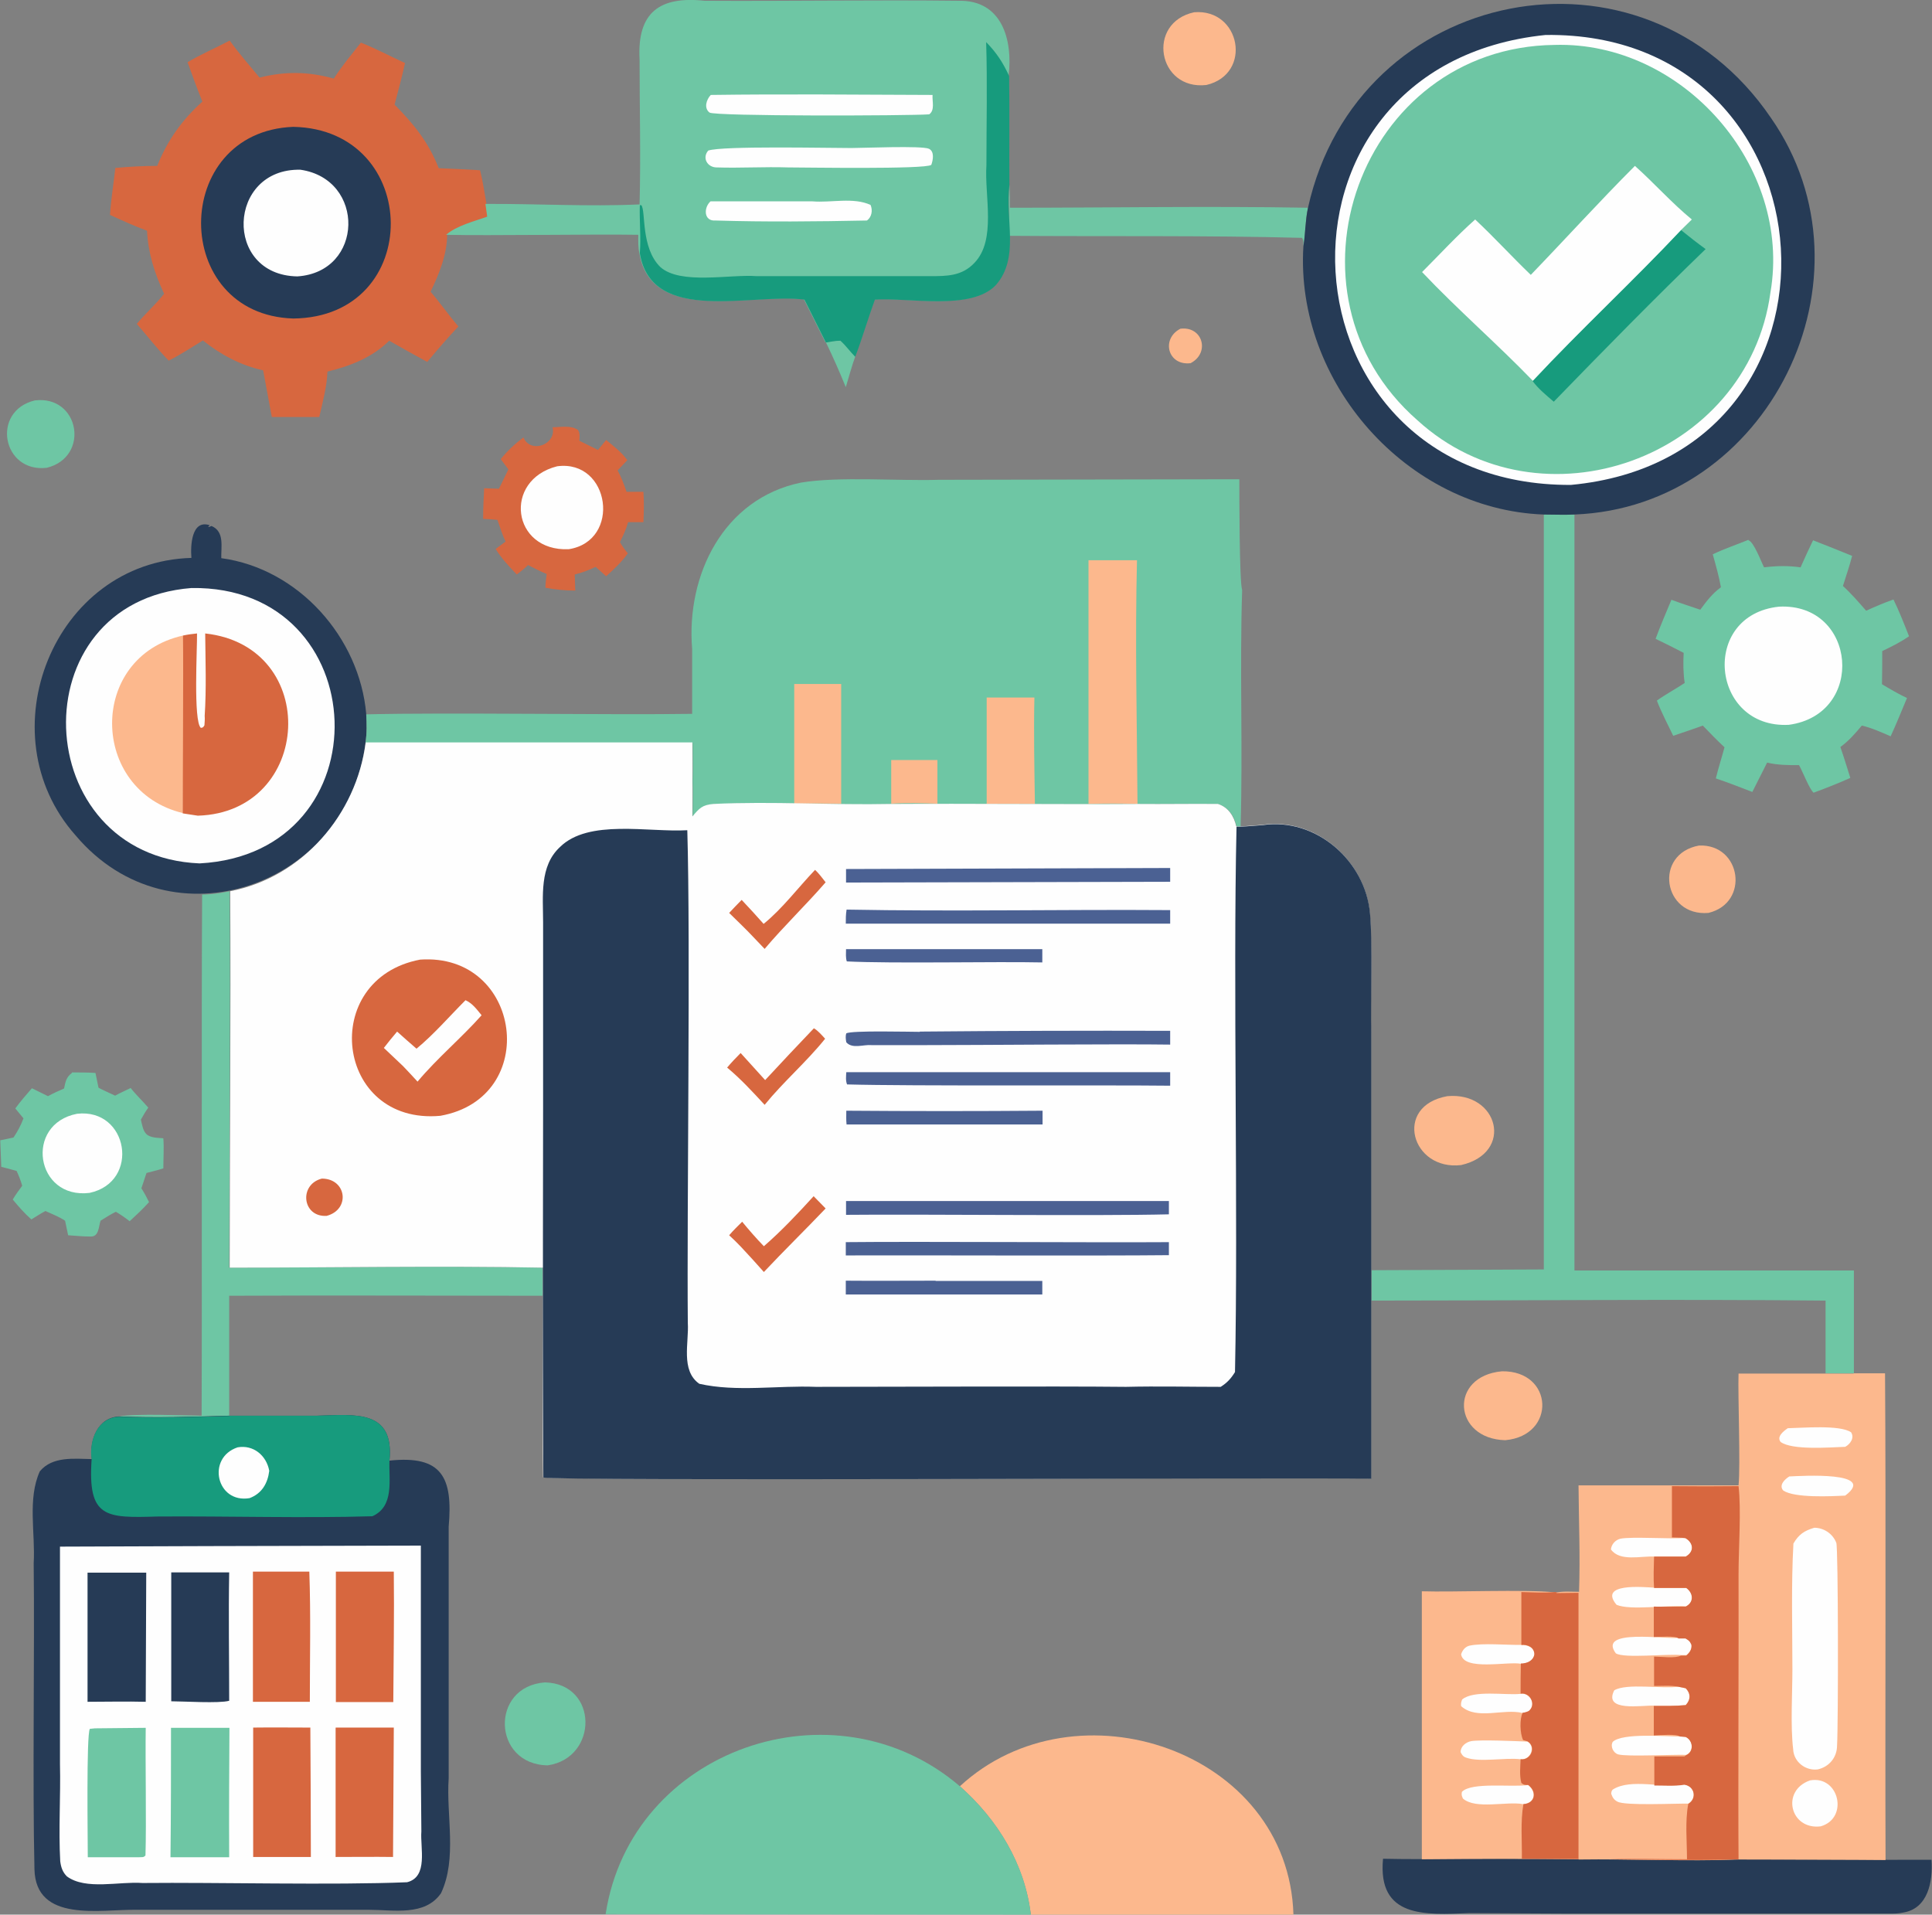
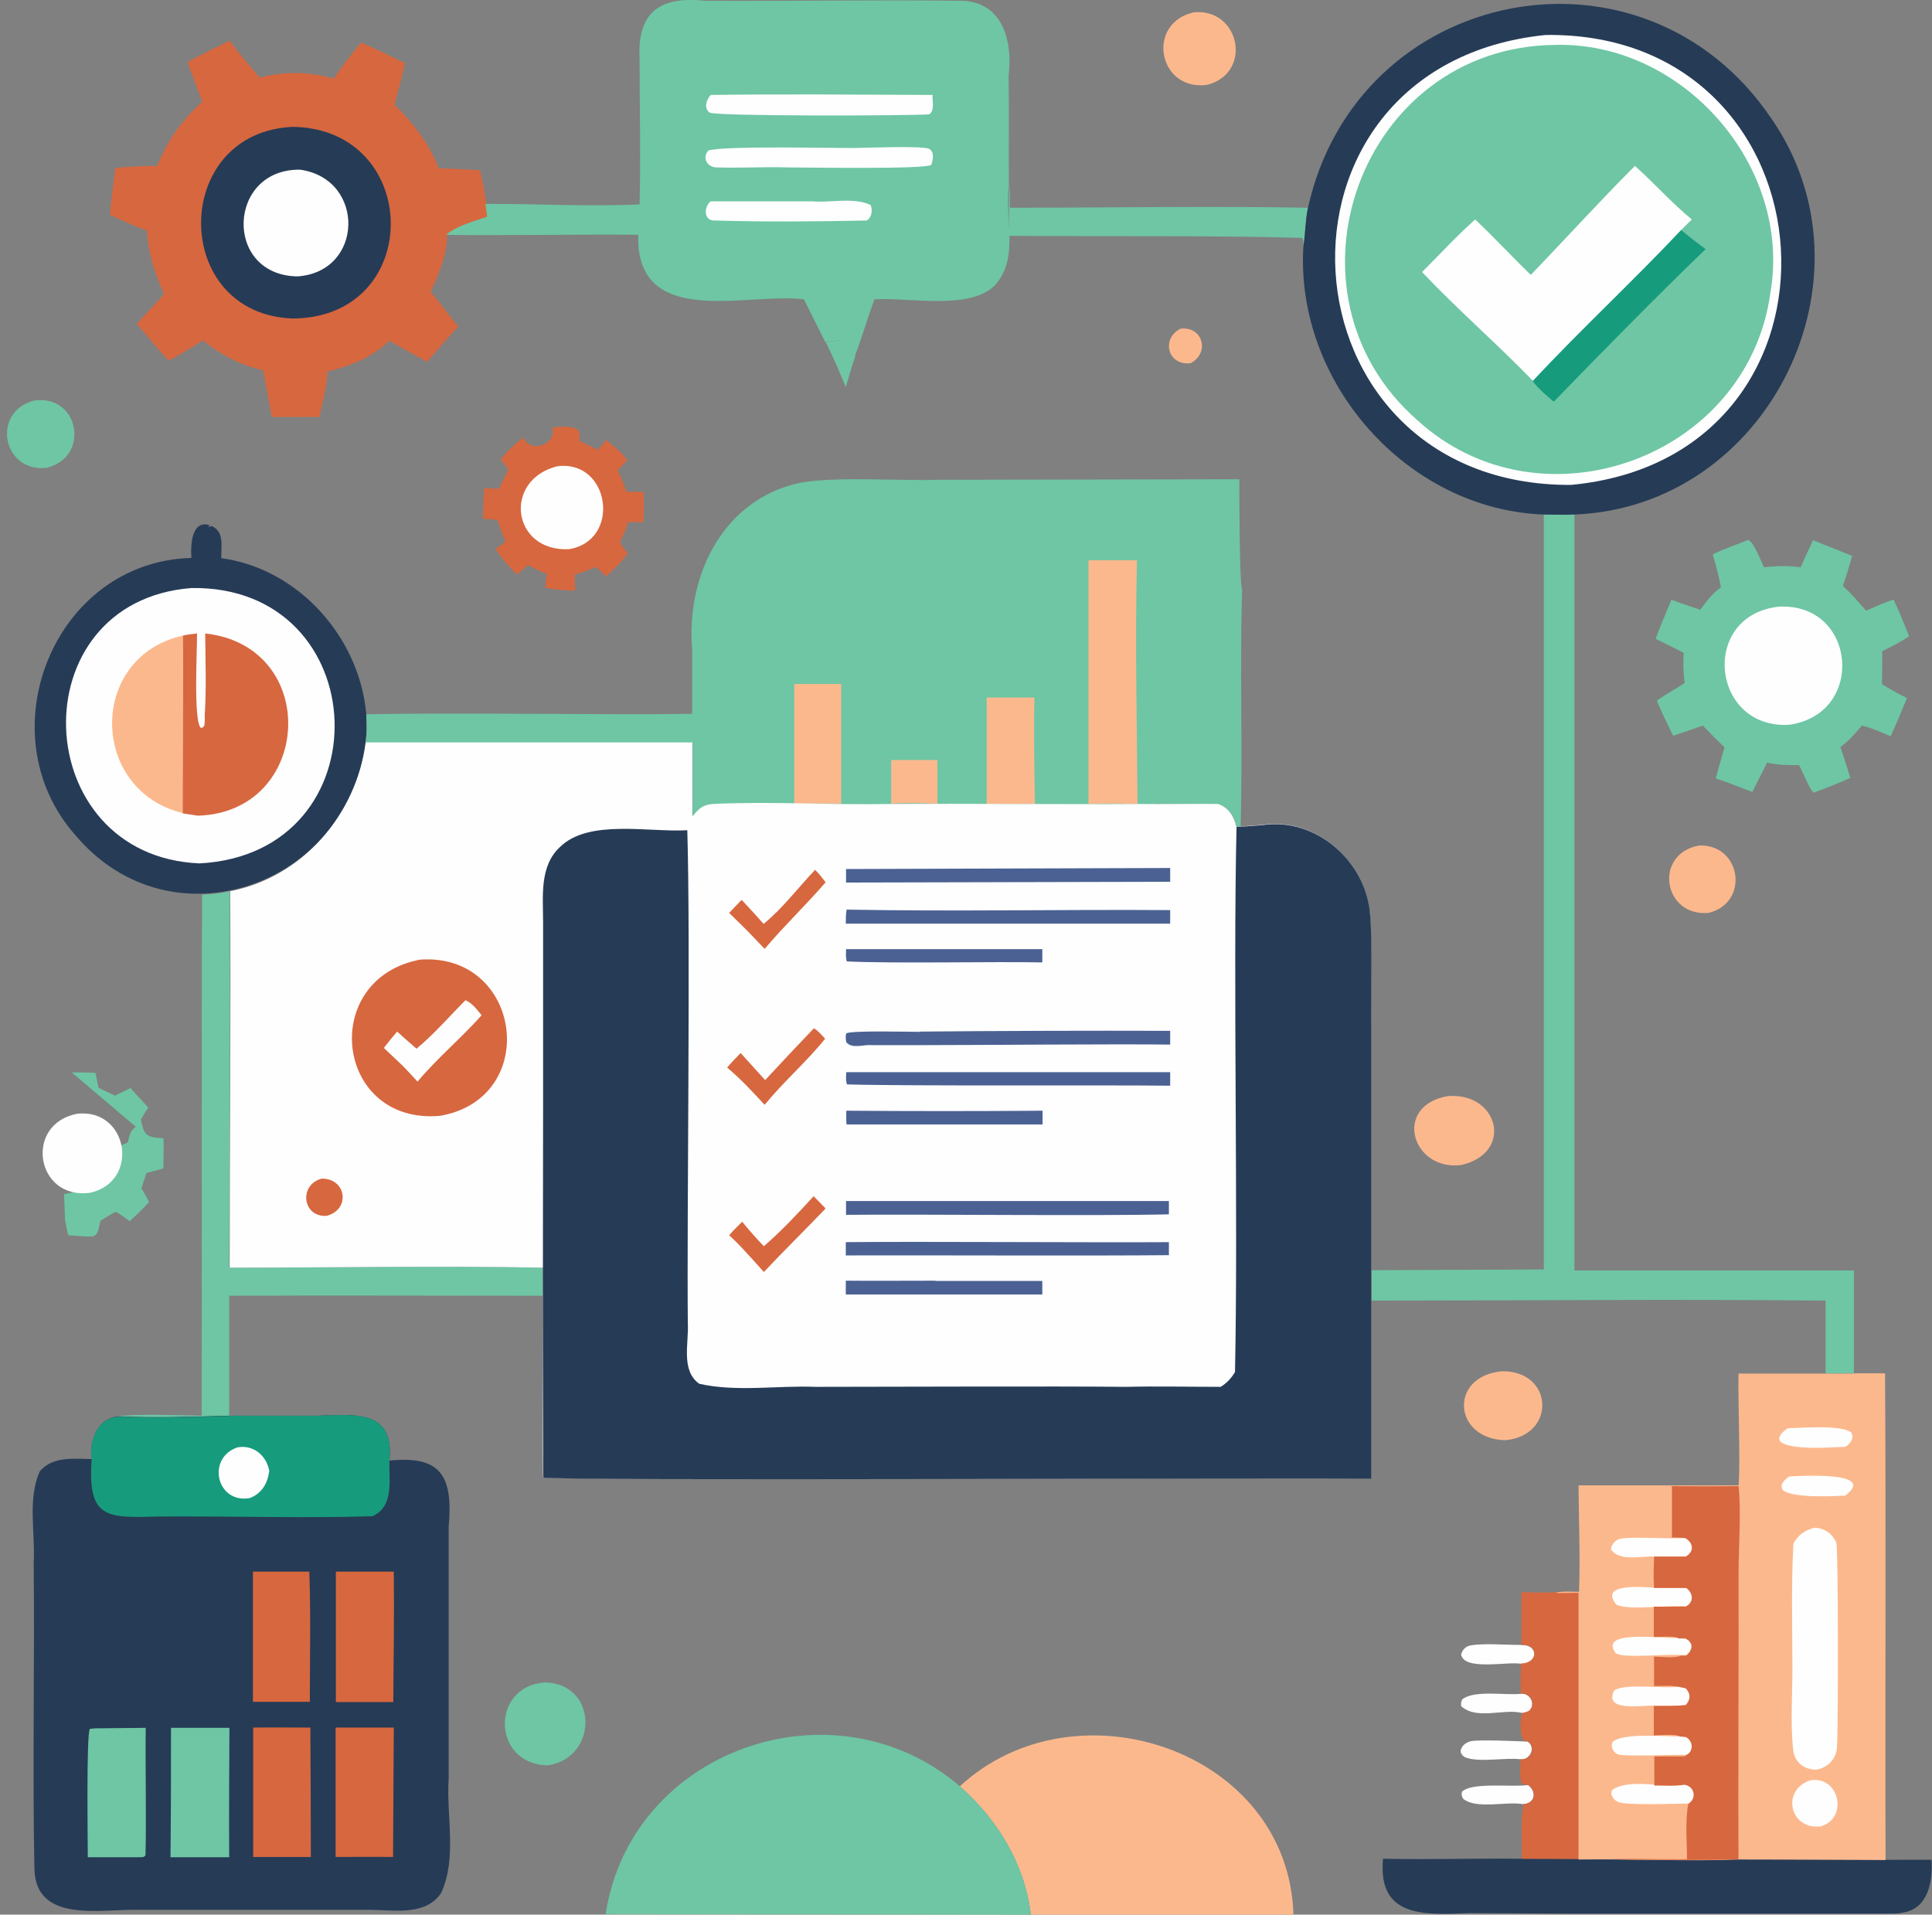
<svg xmlns="http://www.w3.org/2000/svg" id="a" data-name="Layer 1" viewBox="0 0 75.7 75.02">
  <rect x="0" y="0" width="75.7" height="75.02" fill="#808080" stroke="none" />
  <defs>
    <style>
      .b {
        fill: #263b56;
      }

      .c {
        fill: #fcb88d;
      }

      .d {
        fill: #4b6193;
      }

      .e {
        fill: #179b7d;
      }

      .f {
        fill: #d7673f;
      }

      .g {
        fill: #6ec6a4;
      }

      .h {
        fill: #fefefe;
      }
    </style>
  </defs>
  <path class="g" d="m32.36,13.41c.19-.03.38-.07.57-.07.22.2.37.42.58.63-.14.39-.25.8-.37,1.2-.24-.59-.5-1.18-.78-1.76Z" />
  <path class="c" d="m46.25,12.88c.88-.11,1.17.95.4,1.35-.89.11-1.17-.95-.4-1.35Z" />
  <path class="c" d="m66.57,33.13c1.66-.07,2,2.25.37,2.64-1.78.15-2.16-2.31-.37-2.64Z" />
  <path class="g" d="m1.36,15.69c1.76-.22,2.18,2.22.47,2.64-1.74.2-2.19-2.22-.47-2.64Z" />
  <path class="c" d="m46.79.48c1.82-.15,2.3,2.42.48,2.85-1.91.22-2.37-2.44-.48-2.85Z" />
  <path class="c" d="m58.85,53.73c2.03-.03,2.14,2.52.13,2.7-2.05-.05-2.22-2.51-.13-2.7Z" />
  <path class="c" d="m56.71,42.95c2-.18,2.63,2.22.54,2.7-1.95.23-2.67-2.32-.54-2.7Z" />
  <path class="g" d="m21.35,65.92c2.1.05,2.1,2.96.11,3.25-2.17-.03-2.27-3.09-.11-3.25Z" />
  <path class="g" d="m39.55,7.26c.02.29.02.58.02.88,3.89,0,7.79-.07,11.68,0-.11.51-.09,1.01-.18,1.51,0-.13.01-.22-.05-.33-3.75-.1-7.7-.05-11.48-.08,0-.66-.02-1.32,0-1.98Z" />
  <path class="f" d="m21.65,16.74c.33,0,.72-.09,1,.11.08.13.06.27.05.42l.73.36.32-.39c.29.24.61.48.83.79l-.38.4c.15.28.25.55.35.84h.66c.03.4.02.79,0,1.19h-.6c-.08.29-.19.52-.32.78.09.16.19.3.31.44-.24.34-.54.62-.85.9l-.41-.37c-.27.13-.53.23-.82.3l.02.63c-.4,0-.78-.04-1.17-.11,0-.18.03-.36.05-.54-.25-.1-.49-.23-.73-.35-.14.14-.29.25-.44.37-.3-.31-.6-.63-.83-1l.39-.29c-.13-.27-.22-.57-.32-.85-.19-.02-.37-.03-.56-.04,0-.4.02-.8.04-1.2l.58.02.37-.76-.3-.4c.26-.33.56-.6.89-.85.28.66,1.31.27,1.14-.4Z" />
  <path class="h" d="m21.83,18.27c2.08-.28,2.53,2.93.45,3.25-2.23.09-2.58-2.71-.45-3.25Z" />
-   <path class="g" d="m2.81,42.02c.31,0,.62,0,.93.02l.12.58c.21.11.44.21.65.31.2-.11.41-.2.61-.3.21.27.47.51.69.77-.11.15-.2.31-.29.47.04.17.08.43.21.56.16.16.46.15.67.17.03.39,0,.79,0,1.18-.22.07-.44.12-.66.18l-.2.6c.11.17.21.36.3.54-.24.27-.5.51-.76.75-.18-.14-.35-.26-.54-.37-.21.1-.4.23-.6.35-.08.24-.06.63-.39.62-.29,0-.59-.03-.88-.05l-.12-.57c-.24-.16-.51-.26-.77-.38-.19.1-.37.22-.55.33-.27-.24-.5-.5-.73-.78.11-.19.24-.36.37-.54-.06-.21-.13-.39-.22-.58-.2-.06-.4-.11-.6-.16l-.04-1.04.52-.11c.16-.24.29-.48.39-.75l-.32-.39c.2-.27.42-.53.65-.79l.63.31c.2-.11.42-.21.63-.3.06-.27.08-.44.31-.61Z" />
+   <path class="g" d="m2.81,42.02c.31,0,.62,0,.93.02l.12.58c.21.11.44.21.65.31.2-.11.41-.2.61-.3.21.27.47.51.69.77-.11.15-.2.31-.29.47.04.17.08.43.21.56.16.16.46.15.67.17.03.39,0,.79,0,1.18-.22.07-.44.12-.66.18l-.2.6c.11.17.21.36.3.54-.24.27-.5.51-.76.75-.18-.14-.35-.26-.54-.37-.21.1-.4.23-.6.35-.08.24-.06.63-.39.62-.29,0-.59-.03-.88-.05l-.12-.57l-.04-1.04.52-.11c.16-.24.29-.48.39-.75l-.32-.39c.2-.27.42-.53.65-.79l.63.31c.2-.11.42-.21.63-.3.06-.27.08-.44.31-.61Z" />
  <path class="h" d="m3.02,43.64c2.01-.23,2.49,2.67.49,3.1-2.12.26-2.57-2.7-.49-3.1Z" />
  <path class="g" d="m7.93,35.05c.36,0,.72-.06,1.07-.13.03,4.91-.01,9.84-.02,14.75,4.09,0,8.2-.08,12.28,0v1.1c-4.09,0-8.19-.02-12.28,0v4.7c-1.43.05-2.88.09-4.31.03.63-.12,2.47-.04,3.23-.03.02-4.4-.01-16.2.02-20.42Z" />
  <path class="b" d="m59.62,72.83c2.81-.02,5.7.1,8.5.02,1.89,0,5.73.03,7.56.02.06.84-.13,1.92-1.12,2.07-.17.04-.36.04-.53.04h-12.52s-3.95-.02-3.95-.02c-1.72.07-3.59.2-3.37-2.13,1.81.04,3.62-.02,5.44,0Z" />
  <path class="g" d="m60.48,20.16c.4,0,.8.02,1.21,0v29.62s10.95,0,10.95,0v4.03s-1.11,0-1.11,0v-2.85c-5.93-.06-11.87,0-17.79,0v-1.19s6.75-.03,6.75-.03v-29.58Z" />
  <path class="g" d="m68.51,21.17c.21.06.5.85.61,1.06.48-.06.95-.07,1.43,0,.16-.36.32-.71.49-1.06.51.2,1.02.4,1.53.61-.1.4-.24.79-.36,1.18.33.3.62.64.91.97.35-.16.7-.31,1.07-.44.23.47.42.96.61,1.44-.33.23-.69.41-1.05.58,0,.43,0,.87-.01,1.3.32.19.64.38.98.54-.21.5-.41,1-.64,1.5-.37-.16-.74-.33-1.13-.42-.26.31-.51.6-.84.84.14.4.26.8.39,1.21-.47.21-.95.4-1.44.58-.17-.15-.43-.84-.57-1.08-.42,0-.84,0-1.25-.1l-.58,1.15c-.47-.18-.95-.37-1.43-.53.1-.41.23-.81.34-1.22-.29-.27-.57-.56-.85-.85-.38.14-.78.27-1.16.4-.22-.46-.46-.91-.64-1.38.35-.25.73-.45,1.09-.69-.06-.4-.06-.78-.04-1.18-.36-.19-.73-.37-1.1-.55.19-.52.41-1.02.62-1.53.37.14.75.26,1.13.39.25-.34.47-.63.81-.88-.08-.44-.2-.86-.32-1.29.45-.22.94-.38,1.4-.57Z" />
  <path class="h" d="m69.71,23.77c3.04-.15,3.41,4.22.38,4.63-3.06.16-3.49-4.31-.38-4.63Z" />
-   <path class="c" d="m55.71,62.35c1.25.04,4-.08,5.2.04h.05s.03.02.03.02h.86s0,10.44,0,10.44c-2.02-.02-4.12-.02-6.14,0v-10.49Z" />
  <path class="h" d="m59.68,70.69c-.65-.12-1.86.22-2.36-.22-.05-.12-.06-.14-.04-.26.38-.4,1.99-.17,2.59-.27.35.26.28.72-.19.75Z" />
  <path class="h" d="m59.84,68.23c.36.21.12.75-.27.7-.61-.07-1.58.13-2.12-.06-.12-.04-.17-.11-.22-.22,0-.23.21-.39.42-.43.38-.06,1.72,0,2.2.02Z" />
  <path class="h" d="m59.58,66.37c.37-.06.63.43.32.68-.08.03-.15.05-.24.07-.75-.19-1.79.29-2.41-.27-.01-.12,0-.15.04-.26.45-.38,1.69-.16,2.28-.22Z" />
  <path class="h" d="m59.61,64.46c.24-.02.51.09.51.37-.04.26-.29.37-.53.36-.51-.1-2.24.29-2.34-.37.05-.16.16-.3.33-.34.52-.11,1.45-.02,2.03-.03Z" />
  <path class="f" d="m59.62,62.38c.43.01.87.04,1.3,0h.05s.03.02.03.02h.86s0,10.44,0,10.44c-.53,0-1.7-.01-2.23-.01.01-.71-.06-1.44.06-2.14.47-.03.54-.49.19-.75-.13,0-.17,0-.27-.08-.08-.3-.04-.62-.03-.93.39.06.64-.48.27-.7l-.17-.05c-.13-.26-.14-.83-.02-1.07.09-.01.16-.03.24-.07.31-.25.05-.74-.32-.68,0-.39,0-.79.01-1.18.24,0,.49-.11.53-.36,0-.28-.27-.39-.51-.37,0-.69,0-1.39,0-2.08Z" />
  <path class="c" d="m37.61,69.99c4.54-4.2,12.88-1.4,13.07,5.03h-10.29c-.24-1.99-1.3-3.72-2.78-5.03Z" />
  <path class="g" d="m23.73,75c.99-6.47,8.96-9.23,13.88-5.01,1.48,1.31,2.55,3.04,2.78,5.03l-16.66-.02Z" />
  <path class="f" d="m7.33,2.45c.53-.32,1.12-.57,1.67-.86.36.5.78.98,1.17,1.45,1-.25,1.91-.24,2.91.04.31-.49.7-.95,1.06-1.41.58.23,1.16.54,1.73.8-.12.55-.27,1.09-.41,1.63.76.77,1.33,1.47,1.73,2.49.54.02,1.08.05,1.62.08.11.43.17.87.25,1.31l.07.5c-.51.19-1.21.36-1.61.71,0,.78-.32,1.56-.65,2.24.38.44.71.92,1.09,1.36-.42.45-.82.91-1.22,1.39-.5-.27-1-.55-1.49-.83-.67.66-1.52.99-2.42,1.21-.02.59-.19,1.2-.32,1.78h-1.86s-.34-1.83-.34-1.83c-.87-.19-1.66-.61-2.36-1.17-.44.27-.88.56-1.34.79-.44-.45-.84-.97-1.25-1.44.34-.41.74-.76,1.07-1.18-.38-.82-.62-1.57-.67-2.47-.49-.18-.97-.4-1.45-.62.04-.61.14-1.23.21-1.84.55-.05,1.09-.08,1.64-.08.4-1,.97-1.8,1.77-2.52-.21-.51-.39-1.02-.58-1.54Z" />
  <path class="b" d="m11.49,4.97c5.05.1,5.14,7.46,0,7.51-4.82-.15-4.81-7.32,0-7.51Z" />
  <path class="h" d="m11.77,6.65c2.56.37,2.49,4.01-.12,4.18-2.91-.05-2.74-4.24.12-4.18Z" />
  <path class="b" d="m7.5,21.86c-.04-.47,0-1.52.72-1.28l-.06.05.02.02.11-.04c.51.22.37.8.38,1.26,3.03.41,5.42,3.11,5.68,6.11.02.37.03.74-.03,1.11-.68,5.61-7.61,8.09-11.36,3.64-3.53-3.97-.87-10.72,4.54-10.87Z" />
  <path class="h" d="m7.5,23.04c7.23-.11,7.62,10.4.32,10.79-6.73-.28-7.11-10.26-.32-10.79Z" />
  <path class="c" d="m7.18,24.9c.02,1.41,0,5.63-.01,6.96-3.67-.88-3.74-6.13.01-6.96Z" />
  <path class="f" d="m7.18,24.9c.18-.04.36-.06.54-.08.01.57-.15,3.44.15,3.7.11-.02.08-.02.14-.1.01-.13.02-.25.01-.37.07-1.07.03-2.16.02-3.23,4.55.5,4.21,7.01-.29,7.14-.2-.03-.39-.06-.59-.09,0-1.31.03-5.58.01-6.96Z" />
  <path class="g" d="m25.06,8.01c.05-1.89,0-3.79,0-5.68-.1-1.84.78-2.49,2.55-2.3,3.29.02,6.69-.04,9.96,0,1.69-.03,2.12,1.53,1.95,2.94.02,1.43,0,2.85.01,4.28-.18,1.3.42,2.83-.53,3.91-.97,1.02-3.41.48-4.74.57-.27.74-.49,1.5-.77,2.24-.2-.2-.36-.43-.58-.63-.2,0-.38.04-.57.07l-.84-1.68c-2.02-.27-5.99,1.01-6.45-1.82-.05-.23-.04-.48-.04-.71-1.75-.03-5.84.04-7.53,0,.41-.36,1.11-.53,1.61-.71l-.07-.5c2-.01,4.03.11,6.01.02Z" />
  <path class="h" d="m27.84,7.89h4c.73.06,1.6-.17,2.27.14.09.21.05.47-.14.61-1.97.04-3.97.06-5.93,0-.47.04-.48-.51-.19-.76Z" />
  <path class="h" d="m33.36,5.8c.45,0,2.76-.1,3.04.03.22.11.16.44.09.63-.22.18-4.98.1-5.61.1-.93-.03-1.87.03-2.8,0-.36,0-.58-.37-.33-.66.54-.19,4.69-.1,5.61-.1Z" />
  <path class="h" d="m27.86,3.72c2.89-.04,5.79-.01,8.68,0-.02.25.1.59-.13.76-.84.06-8.4.08-8.61-.07-.23-.18-.12-.51.05-.69Z" />
-   <path class="e" d="m38.64,1.65c.4.41.66.8.9,1.33.02,1.43,0,2.85.01,4.28-.18,1.3.42,2.83-.53,3.91-.97,1.02-3.41.48-4.74.57-.27.74-.49,1.5-.77,2.24-.2-.2-.36-.43-.58-.63-.2,0-.38.04-.57.07l-.84-1.68c-2.02-.27-5.99,1.01-6.45-1.82.05-.62-.02-1.25,0-1.88h.06c.18.23-.03,1.66.74,2.42.79.71,2.72.28,3.78.36,0,0,6.79,0,6.79,0,.66,0,1.25,0,1.74-.52.87-.9.39-2.63.47-3.82,0-1.6.04-3.22-.01-4.82Z" />
  <path class="c" d="m72.63,53.81h1.23c.04,5.76,0,13.3.02,19.07-.69-.01-4.98-.02-5.76-.02-2.07.08-4.2-.03-6.27,0v-10.45s-.85.01-.85.01l-.03-.02c.28-.06.62-.03.9-.03.05-1.38-.01-2.78-.02-4.17h6.27c.08-.79-.03-3.52,0-4.38.8,0,3.77,0,4.51,0Z" />
  <path class="h" d="m70.11,57.85c.46-.02,3.47-.21,2.19.75-.56.03-1.99.1-2.43-.2-.18-.21.06-.44.24-.55Z" />
  <path class="h" d="m70.06,55.96c.58-.01,2.03-.14,2.47.16.14.22-.03.46-.23.57-.61.02-2.07.14-2.53-.19-.17-.21.12-.43.28-.54Z" />
  <path class="h" d="m65.78,64.18h.27c.12.09.17.12.23.25.02.18-.07.32-.2.42h-.21c-.51-.06-2.24.14-2.56-.07-.73-.99,2.01-.53,2.47-.61Z" />
  <path class="h" d="m64.81,66.83c-.47-.02-2,.26-1.56-.6.49-.29,1.88-.05,2.51-.14l.29.06c.2.21.19.45,0,.66-.41.04-.83.03-1.24.03Z" />
  <path class="h" d="m64.82,60.99c-.52-.03-1.35.21-1.7-.28.02-.2.17-.37.37-.42.45-.09,1.94.02,2.55-.03.32.19.36.53.01.73h-1.24Z" />
  <path class="h" d="m65.82,68.03l.23.02c.29.14.33.57.02.71-.53-.02-2.31.08-2.67-.02-.19-.06-.31-.31-.21-.49.38-.36,2.08-.21,2.64-.21Z" />
  <path class="h" d="m64.82,62.22h1.26c.28.2.31.56-.02.72-.76-.06-2.17.17-2.72-.06-.72-.86,1.03-.7,1.48-.67Z" />
  <path class="h" d="m66,69.92c.4.06.5.55.15.75-.5-.01-2.49.09-2.78-.08-.13-.07-.19-.16-.24-.31.01-.07.01-.11.06-.16.72-.46,1.98-.03,2.8-.21Z" />
  <path class="h" d="m70.92,69.76c1.14-.21,1.53,1.48.42,1.8-1.2.15-1.57-1.4-.42-1.8Z" />
  <path class="h" d="m71.08,59.86c.38,0,.73.23.87.59.08.19.08,7.13.03,7.94,0,.47-.31.84-.76.94-.48.06-.94-.3-.96-.79-.11-.91-.03-2.19-.03-3.13,0-1.63-.05-3.3.04-4.93.21-.36.42-.5.82-.62Z" />
  <path class="f" d="m65.52,58.23c.87.01,1.73.01,2.6,0,.11.91,0,2.46,0,3.44.01,2.61-.02,8.65,0,11.18-1.67.06-3.38.01-5.06,0,1.01-.03,2.03,0,3.04,0,0-.7-.08-1.48.05-2.17.35-.21.25-.69-.15-.75-.37.06-.79.03-1.18.03v-1.14s1.18,0,1.18,0l.07-.05c.31-.14.27-.57-.02-.71l-.23-.02c-.13-.11-.82-.05-1.02-.04v-1.16c.42,0,.84.01,1.25-.03.2-.21.2-.46,0-.66l-.29-.06c-.29-.06-.65-.03-.95-.03,0-.38,0-.77,0-1.15.27,0,.83.08,1.05-.04h.21c.14-.12.23-.26.2-.43-.06-.14-.11-.17-.23-.24h-.27c-.13-.12-.77-.06-.97-.06v-1.19c.42.01.84,0,1.25,0,.33-.17.3-.53.02-.73h-1.26c-.03-.41-.01-.82,0-1.23h1.24c.34-.19.31-.53-.01-.72-.17-.03-.36-.02-.53-.03,0-.67,0-1.34,0-2.01Z" />
  <path class="g" d="m27.12,27.96v-2.53c-.24-2.89,1.22-5.89,4.26-6.52,1.48-.25,3.87-.06,5.39-.11,0,0,10.92-.02,10.92-.02h.87c0,.59,0,4.03.11,4.34-.1,3.08.03,6.18-.06,9.27h-.16c-.08-.4-.31-.76-.72-.88-1.05-.02-2.1,0-3.15,0-3.22.02-6.44-.02-9.65,0-2.31.05-4.67-.1-6.97,0-.44.04-.55.17-.82.49,0-.46.02-.93,0-1.39.02-.5,0-1,0-1.5h-12.82c.06-.38.05-.76.03-1.12,3.18-.08,9.51.03,12.77-.02Z" />
  <path class="c" d="m34.93,29.78c.6,0,1.2,0,1.8,0v1.71c-.6-.02-1.21-.04-1.81,0v-1.71Z" />
  <path class="c" d="m38.66,27.33c.62,0,1.25,0,1.87,0-.03,1.39,0,2.78.02,4.17-.63-.01-1.26-.01-1.89,0v-4.17Z" />
  <path class="c" d="m31.12,26.8h1.84s0,4.69,0,4.69c-.61-.01-1.23-.01-1.84,0v-4.68Z" />
  <path class="c" d="m42.65,21.95h1.9c-.08,3.18,0,6.37.02,9.55-.64-.02-1.28-.02-1.92,0v-9.55Z" />
  <path class="b" d="m8.99,55.47h3.44c1.46-.04,3.03-.26,2.83,1.76,2.07-.22,2.49.67,2.32,2.59,0,0,0,3.03,0,3.03v6.83c-.1,1.47.34,3.14-.3,4.5-.63.91-1.86.65-2.82.65,0,0-3.87,0-3.87,0h-5.25c-1.43-.02-3.94.51-3.99-1.59-.08-3.45.01-8.52-.03-11.99.07-1.17-.25-2.52.24-3.6.5-.6,1.35-.49,2.04-.48-.11-.74.23-1.64,1.08-1.67,1.43.06,2.88.01,4.31-.03Z" />
  <path class="e" d="m8.99,55.47h3.44c1.46-.04,3.03-.26,2.83,1.76-.03.76.2,1.79-.67,2.18-2.71.08-5.68-.01-8.41.01-2.03.06-2.75.07-2.59-2.24-.11-.74.23-1.64,1.08-1.67,1.43.06,2.88.01,4.31-.03Z" />
  <path class="h" d="m9.31,56.71c.62-.11,1.13.32,1.24.92-.06.49-.29.89-.77,1.07-1.3.22-1.7-1.58-.47-1.99Z" />
-   <path class="h" d="m8.03,60.58l8.46-.02v8.83s.02,2.37.02,2.37c-.05.64.28,1.78-.56,1.99-2.87.12-7.46,0-10.37.03-.89-.07-2.22.29-2.96-.26-.17-.17-.23-.36-.26-.59-.07-1.26.02-2.54-.01-3.81,0,0,0-8.52,0-8.52l5.7-.02Z" />
  <path class="f" d="m9.92,61.58h2.2c.06,1.7.02,3.41.02,5.1h-2.23s0-5.1,0-5.1Z" />
  <path class="b" d="m6.7,61.61h2.28c-.03,1.67,0,3.35,0,5.03-.39.11-1.79.02-2.27.02v-5.05Z" />
  <path class="f" d="m9.92,67.69c.75-.01,1.5,0,2.24,0,.01,1.69.02,3.38.02,5.07h-2.26s0-5.07,0-5.07Z" />
  <path class="f" d="m13.16,67.69c.76,0,1.51,0,2.27,0l-.03,5.07c-.75-.01-1.5,0-2.25,0v-5.06Z" />
  <path class="g" d="m3.71,67.72l2-.02c-.02,1.32.03,3.72-.01,5-.08.09-.13.06-.24.07h-2.02c0-.65-.06-4.8.08-5.03l.2-.02Z" />
  <path class="g" d="m6.7,67.7h2.29c-.01,1.69-.02,3.38-.01,5.07h-2.3c.02-1.7.02-3.38.02-5.07Z" />
  <path class="f" d="m13.16,61.58h2.27c.02,1.7-.01,3.41-.02,5.11h-2.25v-5.11Z" />
  <path class="b" d="m3.43,61.62h2.3s-.02,5.06-.02,5.06c-.76-.02-1.52,0-2.28,0v-5.06Z" />
  <path class="b" d="m51.25,8.14c1.93-8.7,13.11-10.92,18.14-3.52,4.35,6.24-.09,15.25-7.7,15.54-.4.02-.8,0-1.21,0-5.36-.2-9.74-5.19-9.41-10.51.08-.5.07-1,.18-1.51Z" />
  <path class="h" d="m60.56,1.37c11.59-.15,12.66,16.54.99,17.63-11.62.05-12.64-16.44-.99-17.63Z" />
  <path class="g" d="m60.91,1.76c5.02-.15,9.31,4.74,8.46,9.7-.88,6.5-9.01,9.42-13.84,5-5.69-4.99-2.24-14.61,5.38-14.7Z" />
  <path class="e" d="m65.86,9.01c.32.26.64.51.97.75-2.02,1.95-3.99,3.96-5.95,5.98-.29-.25-.6-.5-.83-.81,1.88-2.02,3.91-3.9,5.81-5.91Z" />
  <path class="h" d="m64.06,6.5c.76.68,1.44,1.45,2.23,2.1l-.42.41c-1.89,2.01-3.92,3.89-5.81,5.91-1.4-1.45-2.95-2.79-4.34-4.26.69-.69,1.35-1.41,2.08-2.06.75.7,1.44,1.46,2.18,2.17,1.37-1.42,2.69-2.88,4.09-4.28Z" />
  <path class="h" d="m14.31,29.09h12.82c0,.51.01,1.01,0,1.51.01.46,0,.93,0,1.39.27-.32.38-.45.82-.49,2.3-.11,4.66.05,6.97,0,3.21-.02,6.43.02,9.65,0,1.05.01,2.1-.01,3.15,0,.41.13.63.48.72.88h.16c.29-.01.57-.04.86-.06,2.09-.31,4.03,1.4,4.21,3.46.11,1.19.02,3.47.05,4.69,0,4.57,0,12.93,0,17.46-3.05-.05-32.19.1-32.44-.05-.04-2.73,0-5.48,0-8.21-4.09-.08-8.19,0-12.28,0,0-4.91.05-9.84.02-14.75,2.84-.55,4.94-3.01,5.31-5.83Z" />
  <path class="f" d="m12.61,46.18c.97,0,1.13,1.21.19,1.46-.96.06-1.1-1.23-.19-1.46Z" />
  <path class="f" d="m31.93,34.08c.16.14.29.33.42.49-.77.89-1.63,1.71-2.39,2.61-.3-.31-.59-.63-.9-.93l-.49-.48c.16-.17.32-.34.49-.51.29.31.58.62.86.94.74-.6,1.35-1.42,2.01-2.11Z" />
  <path class="f" d="m31.89,40.29c.17.1.31.27.44.41-.73.91-1.63,1.68-2.37,2.59-.47-.51-.94-1.02-1.47-1.46.17-.2.34-.38.53-.57l.96,1.06c.63-.68,1.27-1.36,1.91-2.03Z" />
  <path class="f" d="m31.88,46.87l.47.48c-.8.84-1.63,1.65-2.42,2.49-.3-.34-.6-.67-.91-1-.14-.15-.3-.3-.45-.44.16-.19.34-.36.51-.53.27.33.55.65.85.96.68-.59,1.34-1.29,1.95-1.96Z" />
  <path class="d" d="m33.15,37.19h7.69s0,.52,0,.52c-1.85-.04-5.87.05-7.66-.04-.05-.14-.03-.33-.03-.48Z" />
  <path class="d" d="m33.16,43.52c2.56.02,5.13.02,7.69,0v.54s-7.68,0-7.68,0c-.02-.18-.01-.36-.01-.54Z" />
  <path class="d" d="m36.66,50.19c1.39,0,2.79,0,4.18,0v.53c-1.88,0-5.81,0-7.7,0v-.54c1.17.01,2.35,0,3.52,0Z" />
  <path class="d" d="m33.15,42.01h12.7s0,.53,0,.53c-2.61-.03-10.18.02-12.66-.05-.06-.14-.04-.33-.03-.48Z" />
  <path class="d" d="m33.14,48.67c2.83-.03,9.74.02,12.66,0v.51c-2.84.03-9.73,0-12.66.01v-.53Z" />
  <path class="d" d="m36.04,40.42c3.27-.03,6.54-.04,9.81-.03v.54c-2-.03-7.51.02-9.59.02,0,0-2.11,0-2.11,0-.32-.03-.75.16-.99-.11-.02-.12-.04-.23,0-.35.19-.12,2.5-.06,2.88-.06Z" />
  <path class="d" d="m45.85,34.02v.53s-12.7.03-12.7.03v-.53s12.7-.04,12.7-.04Z" />
  <path class="d" d="m33.14,47.06h12.66s0,.52,0,.52c-2.76.07-9.79-.01-12.65.02v-.54Z" />
  <path class="d" d="m33.17,35.64c4.22.08,8.46-.01,12.68.02v.53s-12.71,0-12.71,0c0-.18,0-.36.03-.54Z" />
  <path class="f" d="m16.46,37.6c3.99-.28,4.75,5.42.79,6.12-4.12.37-4.78-5.36-.79-6.12Z" />
  <path class="h" d="m18.24,39.19c.27.12.45.37.63.59-.8.9-1.73,1.67-2.51,2.6-.19-.21-.38-.41-.57-.61l-.75-.71c.17-.22.34-.43.52-.64.25.23.51.45.76.67.68-.56,1.29-1.27,1.92-1.9Z" />
  <path class="b" d="m49.47,32.33c2.09-.31,4.03,1.4,4.21,3.46.11,1.19.02,3.47.05,4.69,0,4.57,0,12.93,0,17.46-3.05-.05-32.19.1-32.44-.05-.04-5.04,0-13.7-.01-18.85,0,0,0-2.91,0-2.91,0-1.01-.15-2.19.66-2.94,1.12-1.11,3.48-.57,4.99-.66.13,4.43-.02,14.83.02,19.3.05.77-.29,1.87.45,2.39,1.46.33,3.07.06,4.57.12,2.86,0,9.37-.03,12.15,0,1.24-.03,2.48,0,3.71,0,.25-.16.4-.32.56-.58.13-6.22-.08-15.15.06-21.37h.16c.29-.01.57-.04.86-.06Z" />
</svg>